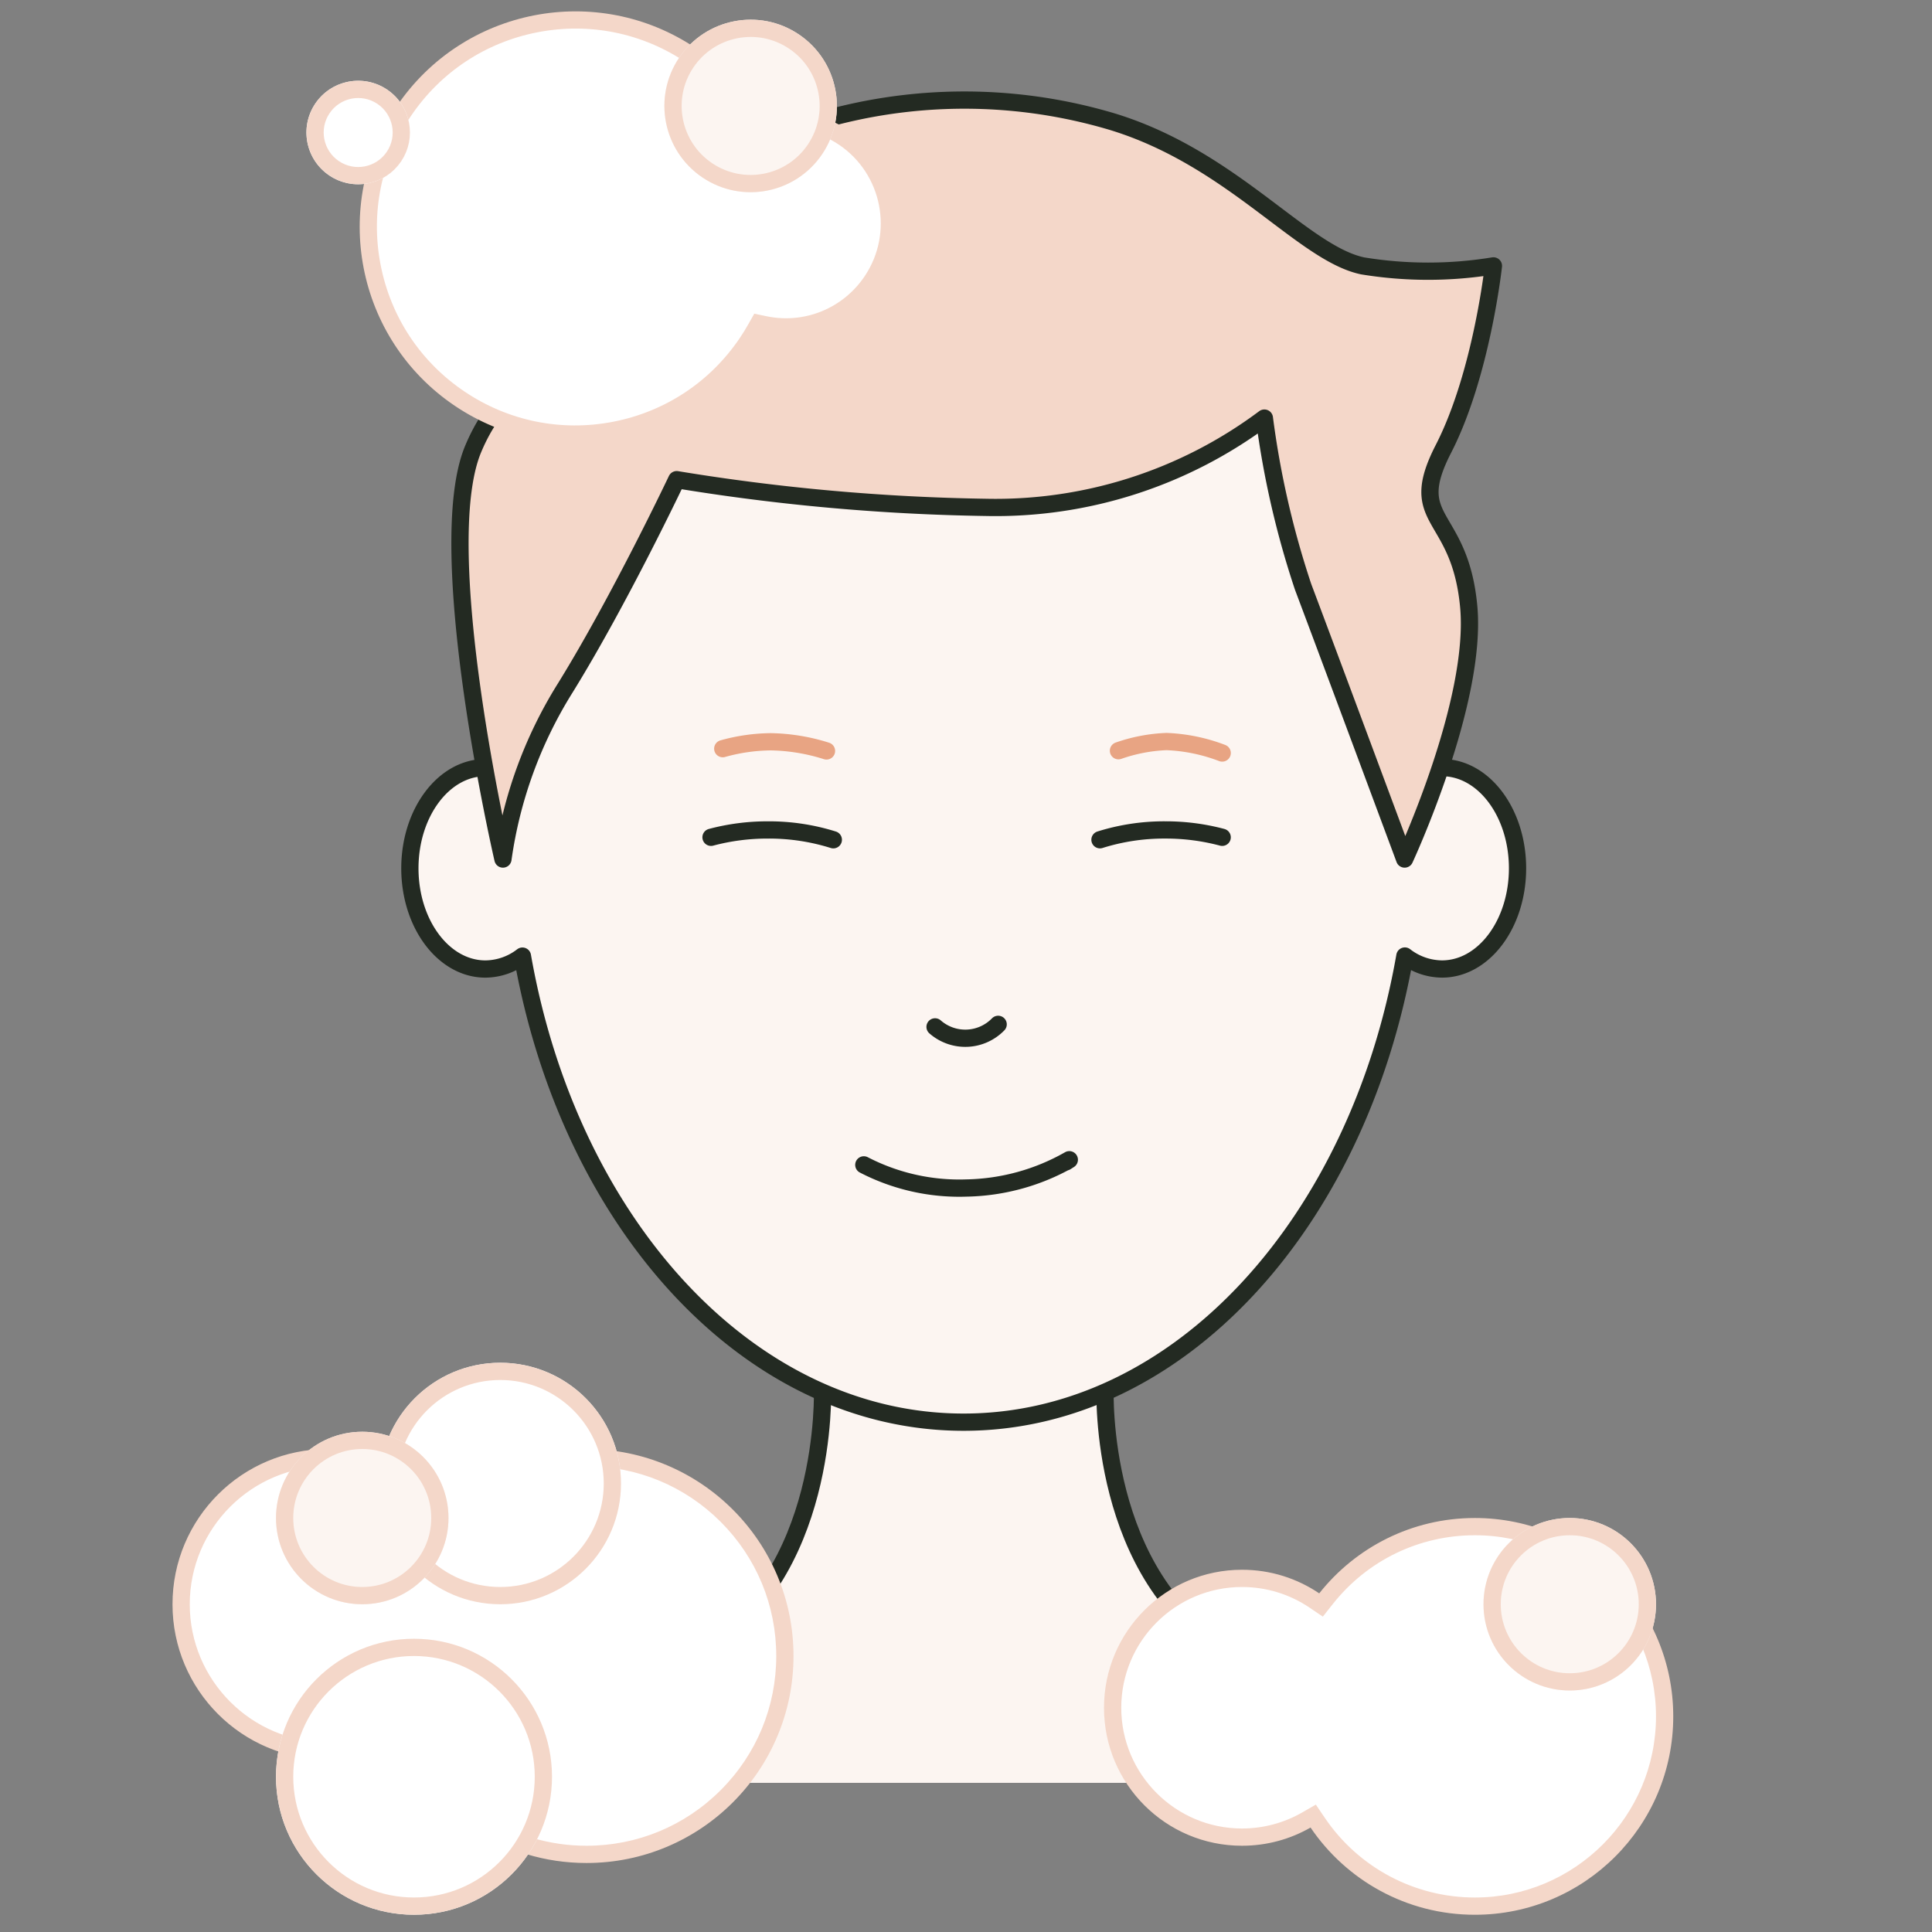
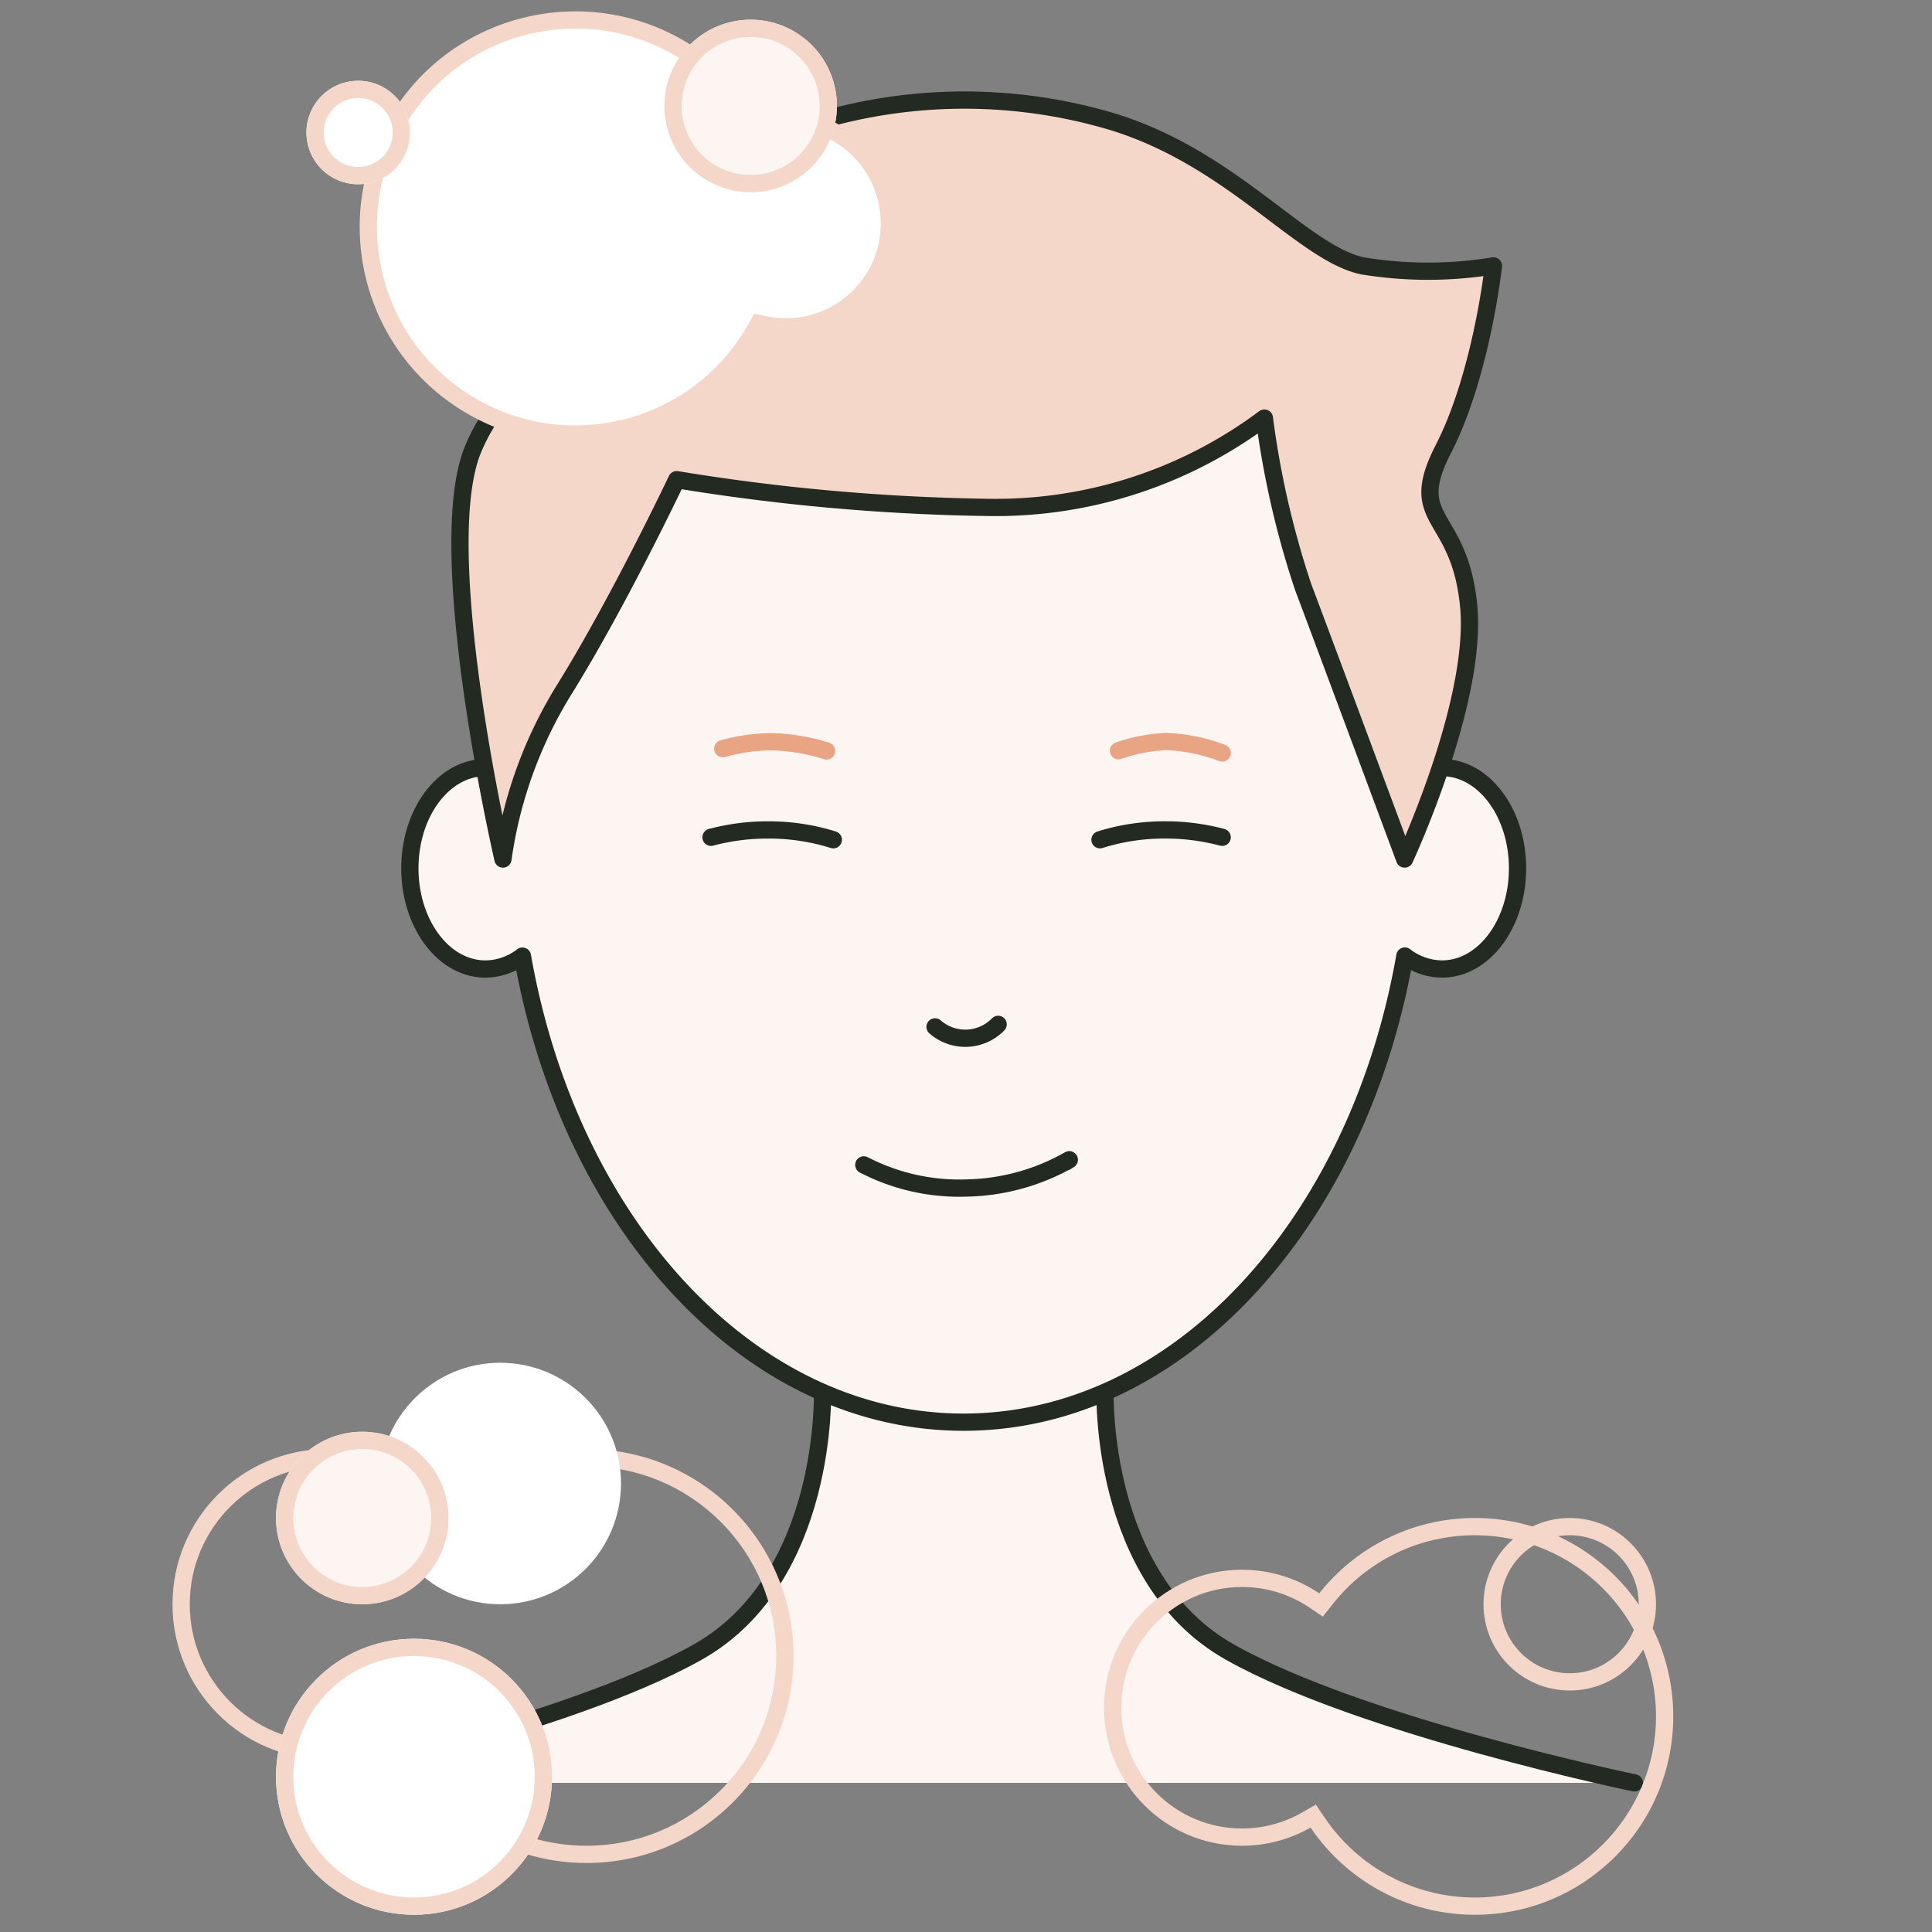
<svg xmlns="http://www.w3.org/2000/svg" id="Usage_-_Bain" data-name="Usage - Bain" width="112" height="112" viewBox="0 0 112 112">
  <rect x="0" y="0" width="112" height="112" fill="#808080" stroke="none" />
  <defs>
    <clipPath id="clip-path">
      <rect id="Rectangle_1667" data-name="Rectangle 1667" width="112" height="112" transform="translate(0 5.022)" fill="none" />
    </clipPath>
  </defs>
  <g id="Groupe_de_masques_12" data-name="Groupe de masques 12" transform="translate(0 -5.022)" clip-path="url(#clip-path)">
    <g id="Groupe_8116" data-name="Groupe 8116">
      <g id="Groupe_8058" data-name="Groupe 8058" transform="translate(16.996 22.322)">
        <path id="Tracé_203843" data-name="Tracé 203843" d="M78.248,23.344s-15.76-3.261-23.43-7.571S47.565.5,47.565.5H31.183S31.6,11.464,23.93,15.773.5,23.344.5,23.344" transform="translate(-0.499 62.711)" fill="#fcf5f1" stroke="#232a22" stroke-linecap="round" stroke-linejoin="round" stroke-width="1" />
        <path id="Union_7" data-name="Union 7" d="M6.525,38.127a3.553,3.553,0,0,1-2.146.748C1.96,38.875,0,36.262,0,33.037S1.96,27.2,4.378,27.2a3.416,3.416,0,0,1,1.527.365C6.9,9.829,18.249,0,32.1,0S57.314,9.83,58.3,27.567a3.418,3.418,0,0,1,1.533-.368c2.418,0,4.379,2.614,4.379,5.837s-1.96,5.838-4.379,5.838a3.555,3.555,0,0,1-2.152-.752C54.97,53.61,44.548,65.145,32.1,65.145S9.241,53.612,6.525,38.127Z" transform="translate(6.765 0)" fill="#fcf5f1" stroke="#232a22" stroke-linecap="round" stroke-linejoin="round" stroke-width="1" />
        <path id="Tracé_203834" data-name="Tracé 203834" d="M32.955,62.916a2.658,2.658,0,0,0,3.658-.146" transform="translate(4.255 -20.687)" fill="none" stroke="#232a22" stroke-linecap="round" stroke-linejoin="round" stroke-width="1" />
        <path id="Tracé_203854" data-name="Tracé 203854" d="M32.955,63.068a12.033,12.033,0,0,0,5.955,1.341,12.494,12.494,0,0,0,5.957-1.639c-.383.246-.112.073,0,0" transform="translate(0.126 -12.839)" fill="none" stroke="#232a22" stroke-linecap="round" stroke-linejoin="round" stroke-width="1" />
        <path id="Tracé_205687" data-name="Tracé 205687" d="M11603.776,2059.366s-3.3,6.968-6.463,12.079a25.315,25.315,0,0,0-3.61,9.913s-4.161-17.951-1.726-23.772,7.352-4.838,7.352-4.838-1.093-7.126,6.329-11.488a30.016,30.016,0,0,1,23.387-2.642c6.961,2.13,11.024,7.63,14.5,8.355a23.482,23.482,0,0,0,7.577,0s-.685,6.3-2.9,10.613.947,3.582,1.467,9.128-3.714,14.644-3.714,14.644-4.339-11.673-5.882-15.767a51.882,51.882,0,0,1-2.249-9.795,26.023,26.023,0,0,1-16.135,5.176A121.446,121.446,0,0,1,11603.776,2059.366Z" transform="translate(-11581.543 -2048.859)" fill="#f4d7c9" stroke="#232a22" stroke-linecap="round" stroke-linejoin="round" stroke-width="1" />
        <path id="Tracé_205683" data-name="Tracé 205683" d="M43.656,43.782a9.541,9.541,0,0,1,2.792-.532,10.154,10.154,0,0,1,3.222.665" transform="translate(4.186 -17.562)" fill="none" stroke="#e8a483" stroke-linecap="round" stroke-linejoin="round" stroke-width="1" />
        <path id="Tracé_205684" data-name="Tracé 205684" d="M25.952,43.649a10.688,10.688,0,0,1,2.792-.4,11.286,11.286,0,0,1,3.222.532" transform="translate(-1.049 -17.548)" fill="none" stroke="#e8a483" stroke-linecap="round" stroke-linejoin="round" stroke-width="1" />
        <path id="Tracé_205685" data-name="Tracé 205685" d="M25.952,43.663a12.7,12.7,0,0,1,3.289-.426,12.433,12.433,0,0,1,3.8.569" transform="translate(-1.729 -12.424)" fill="none" stroke="#232a22" stroke-linecap="round" stroke-linejoin="round" stroke-width="1" />
        <path id="Tracé_205686" data-name="Tracé 205686" d="M33.035,43.664a12.682,12.682,0,0,0-3.289-.427,12.417,12.417,0,0,0-3.795.569" transform="translate(20.82 -12.425)" fill="none" stroke="#232a22" stroke-linecap="round" stroke-linejoin="round" stroke-width="1" />
      </g>
      <g id="Union_61" data-name="Union 61" transform="translate(9.002 21.024)" fill="#fff">
-         <path d="M 76.498 94.499 C 72.845 94.499 69.438 92.691 67.386 89.662 L 67.126 89.278 L 66.723 89.509 C 65.595 90.156 64.307 90.498 62.998 90.498 C 58.863 90.498 55.498 87.134 55.498 82.998 C 55.498 78.862 58.863 75.498 62.998 75.498 C 64.503 75.498 65.954 75.942 67.195 76.781 L 67.58 77.041 L 67.868 76.678 C 69.97 74.022 73.115 72.498 76.498 72.498 C 79.436 72.498 82.199 73.642 84.276 75.72 C 86.354 77.798 87.498 80.56 87.498 83.498 C 87.498 86.437 86.354 89.199 84.276 91.277 C 82.199 93.354 79.436 94.499 76.498 94.499 Z M 24.998 91.498 C 22.757 91.498 20.585 90.853 18.718 89.634 C 16.897 88.445 15.455 86.775 14.548 84.806 L 14.33 84.332 L 13.866 84.57 C 12.662 85.186 11.361 85.499 9.998 85.499 C 5.311 85.499 1.498 81.686 1.498 76.999 C 1.498 72.312 5.311 68.499 9.998 68.499 C 12.498 68.499 14.861 69.593 16.481 71.501 L 16.818 71.898 L 17.201 71.545 C 19.33 69.58 22.099 68.499 24.998 68.499 C 28.07 68.499 30.958 69.695 33.13 71.867 C 35.302 74.039 36.498 76.927 36.498 79.998 C 36.498 83.07 35.302 85.958 33.13 88.13 C 30.958 90.302 28.07 91.498 24.998 91.498 Z" stroke="none" />
        <path d="M 76.498 93.999 C 82.288 93.999 86.998 89.288 86.998 83.498 C 86.998 77.709 82.288 72.998 76.498 72.998 C 73.269 72.998 70.266 74.452 68.26 76.988 L 67.684 77.715 L 66.915 77.195 C 65.757 76.412 64.403 75.998 62.998 75.998 C 59.138 75.998 55.998 79.138 55.998 82.998 C 55.998 86.858 59.138 89.998 62.998 89.998 C 64.22 89.998 65.422 89.679 66.475 89.075 L 67.279 88.614 L 67.8 89.382 C 69.759 92.273 73.011 93.999 76.498 93.999 M 24.998 90.998 C 27.936 90.998 30.699 89.854 32.776 87.776 C 34.854 85.699 35.998 82.936 35.998 79.998 C 35.998 77.06 34.854 74.298 32.776 72.22 C 30.699 70.143 27.936 68.999 24.998 68.999 C 22.225 68.999 19.577 70.033 17.54 71.912 L 16.774 72.619 L 16.1 71.825 C 14.575 70.029 12.351 68.999 9.998 68.999 C 5.587 68.999 1.998 72.587 1.998 76.999 C 1.998 81.41 5.587 84.999 9.998 84.999 C 11.281 84.999 12.505 84.705 13.638 84.125 L 14.566 83.65 L 15.002 84.596 C 15.87 86.48 17.25 88.078 18.991 89.215 C 20.777 90.381 22.855 90.998 24.998 90.998 M 76.498 94.999 C 72.535 94.999 69.04 92.994 66.972 89.943 C 65.801 90.614 64.445 90.998 62.998 90.998 C 58.58 90.998 54.998 87.417 54.998 82.998 C 54.998 78.58 58.58 74.998 62.998 74.998 C 64.657 74.998 66.198 75.503 67.475 76.367 C 69.582 73.706 72.841 71.998 76.498 71.998 C 82.85 71.998 87.998 77.147 87.998 83.498 C 87.998 89.85 82.85 94.999 76.498 94.999 Z M 24.998 91.998 C 20.162 91.998 15.993 89.137 14.094 85.015 C 12.865 85.644 11.473 85.999 9.998 85.999 C 5.027 85.999 0.998 81.969 0.998 76.999 C 0.998 72.028 5.027 67.999 9.998 67.999 C 12.749 67.999 15.211 69.233 16.862 71.177 C 19.001 69.204 21.859 67.999 24.998 67.999 C 31.625 67.999 36.998 73.371 36.998 79.998 C 36.998 86.626 31.625 91.998 24.998 91.998 Z" stroke="none" fill="#f4d7c9" />
      </g>
      <g id="Ellipse_302" data-name="Ellipse 302" transform="translate(22 84.022)" fill="#fff" stroke="#f4d7c9" stroke-width="1">
        <circle cx="7" cy="7" r="7" stroke="none" />
-         <circle cx="7" cy="7" r="6.5" fill="none" />
      </g>
      <g id="Ellipse_296" data-name="Ellipse 296" transform="translate(86 93.022)" fill="#fcf5f1" stroke="#f4d7c9" stroke-width="1">
-         <circle cx="5" cy="5" r="5" stroke="none" />
        <circle cx="5" cy="5" r="4.5" fill="none" />
      </g>
      <g id="Ellipse_297" data-name="Ellipse 297" transform="translate(16 88.022)" fill="#fcf5f1" stroke="#f4d7c9" stroke-width="1">
        <circle cx="5" cy="5" r="5" stroke="none" />
        <circle cx="5" cy="5" r="4.5" fill="none" />
      </g>
      <g id="Union_91" data-name="Union 91" transform="translate(40.041 37.771) rotate(-146)" fill="#fff">
        <path d="M 6.494 25.501 C 3.188 25.501 0.498 22.811 0.498 19.505 C 0.498 17.056 1.961 14.875 4.225 13.948 L 4.562 13.81 L 4.534 13.446 C 4.509 13.128 4.496 12.81 4.496 12.501 C 4.497 9.296 5.746 6.282 8.013 4.016 C 10.28 1.749 13.293 0.5 16.498 0.5 C 19.704 0.5 22.718 1.749 24.984 4.015 C 27.251 6.282 28.499 9.295 28.498 12.5 C 28.498 15.706 27.25 18.719 24.983 20.986 C 22.716 23.253 19.702 24.501 16.496 24.501 C 14.759 24.501 13.082 24.138 11.513 23.42 L 11.181 23.269 L 10.935 23.538 C 9.799 24.786 8.18 25.501 6.494 25.501 Z" stroke="none" />
        <path d="M 16.498 1 C 13.427 1 10.539 2.197 8.366 4.369 C 6.194 6.541 4.997 9.43 4.996 12.501 C 4.996 12.797 5.008 13.102 5.032 13.407 L 5.089 14.135 L 4.414 14.411 C 2.339 15.26 0.998 17.26 0.998 19.505 C 0.998 22.536 3.464 25.001 6.494 25.001 C 8.04 25.001 9.524 24.345 10.565 23.202 L 11.057 22.662 L 11.72 22.966 C 13.224 23.653 14.831 24.001 16.496 24.001 C 19.568 24.001 22.457 22.805 24.629 20.633 C 26.802 18.46 27.998 15.572 27.998 12.5 C 27.999 9.429 26.803 6.541 24.631 4.369 C 22.459 2.197 19.57 1 16.498 1 M 16.498 0 C 23.402 0 29 5.597 28.998 12.5 C 28.998 19.404 23.4 25.001 16.496 25.001 C 14.645 25.001 12.887 24.598 11.305 23.875 C 10.115 25.181 8.4 26.001 6.494 26.001 C 2.906 26.001 -0.002 23.093 -0.002 19.505 C -0.002 16.783 1.666 14.455 4.035 13.485 C 4.01 13.161 3.996 12.832 3.996 12.501 C 3.998 5.598 9.596 0 16.498 0 Z" stroke="none" fill="#f4d7c9" />
      </g>
      <g id="Ellipse_295" data-name="Ellipse 295" transform="translate(44.865 18.105) rotate(-146)" fill="#fcf5f1" stroke="#f4d7c9" stroke-width="1">
        <ellipse cx="5" cy="5" rx="5" ry="5" stroke="none" />
        <ellipse cx="5" cy="5" rx="4.5" ry="4.5" fill="none" />
      </g>
      <g id="Ellipse_301" data-name="Ellipse 301" transform="translate(16 100.022)" fill="#fff" stroke="#f4d7c9" stroke-width="1">
        <circle cx="8" cy="8" r="8" stroke="none" />
        <circle cx="8" cy="8" r="7.5" fill="none" />
      </g>
      <g id="Ellipse_306" data-name="Ellipse 306" transform="translate(21.574 16.869) rotate(-146)" fill="#fff" stroke="#f4d7c9" stroke-width="1">
        <ellipse cx="3" cy="3" rx="3" ry="3" stroke="none" />
        <ellipse cx="3" cy="3" rx="2.5" ry="2.5" fill="none" />
      </g>
    </g>
  </g>
</svg>